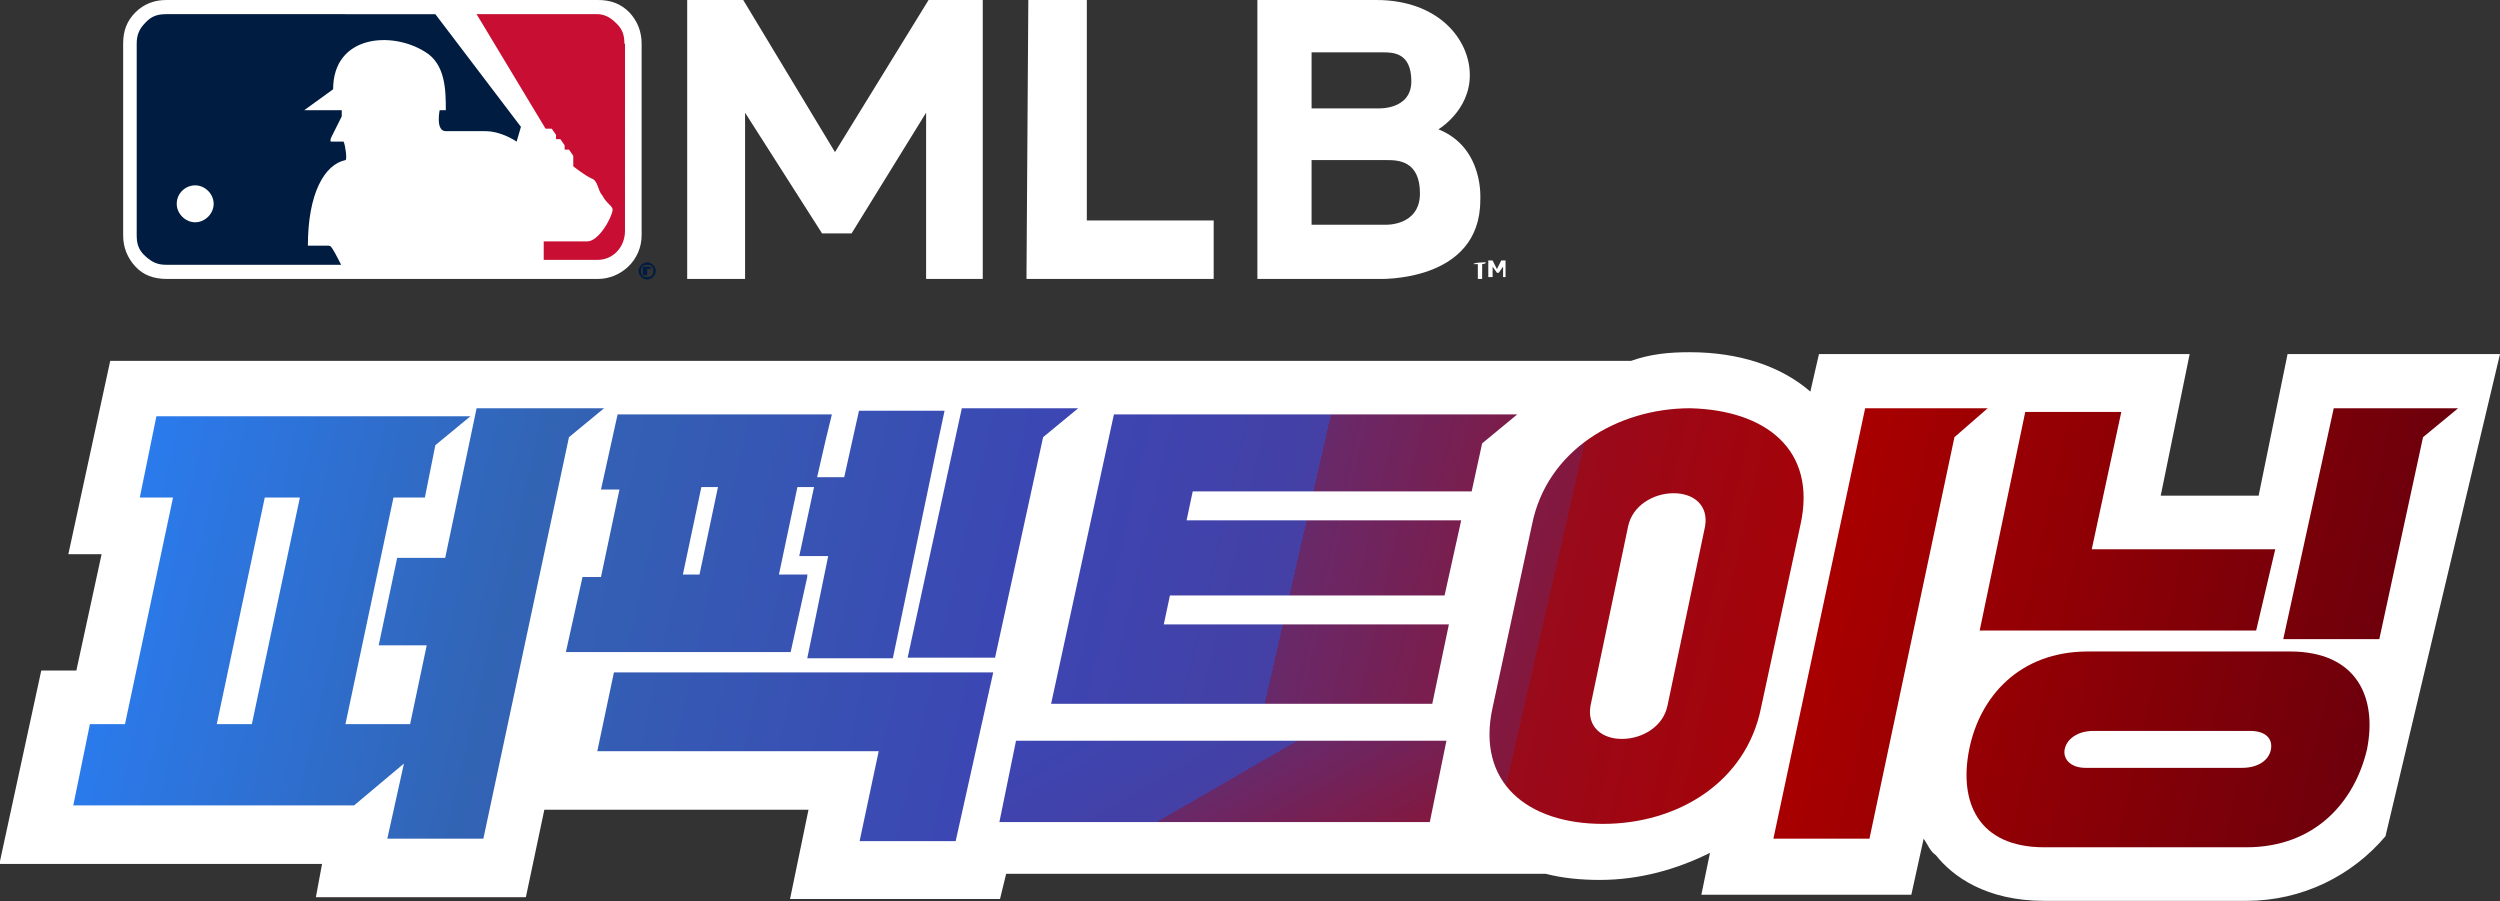
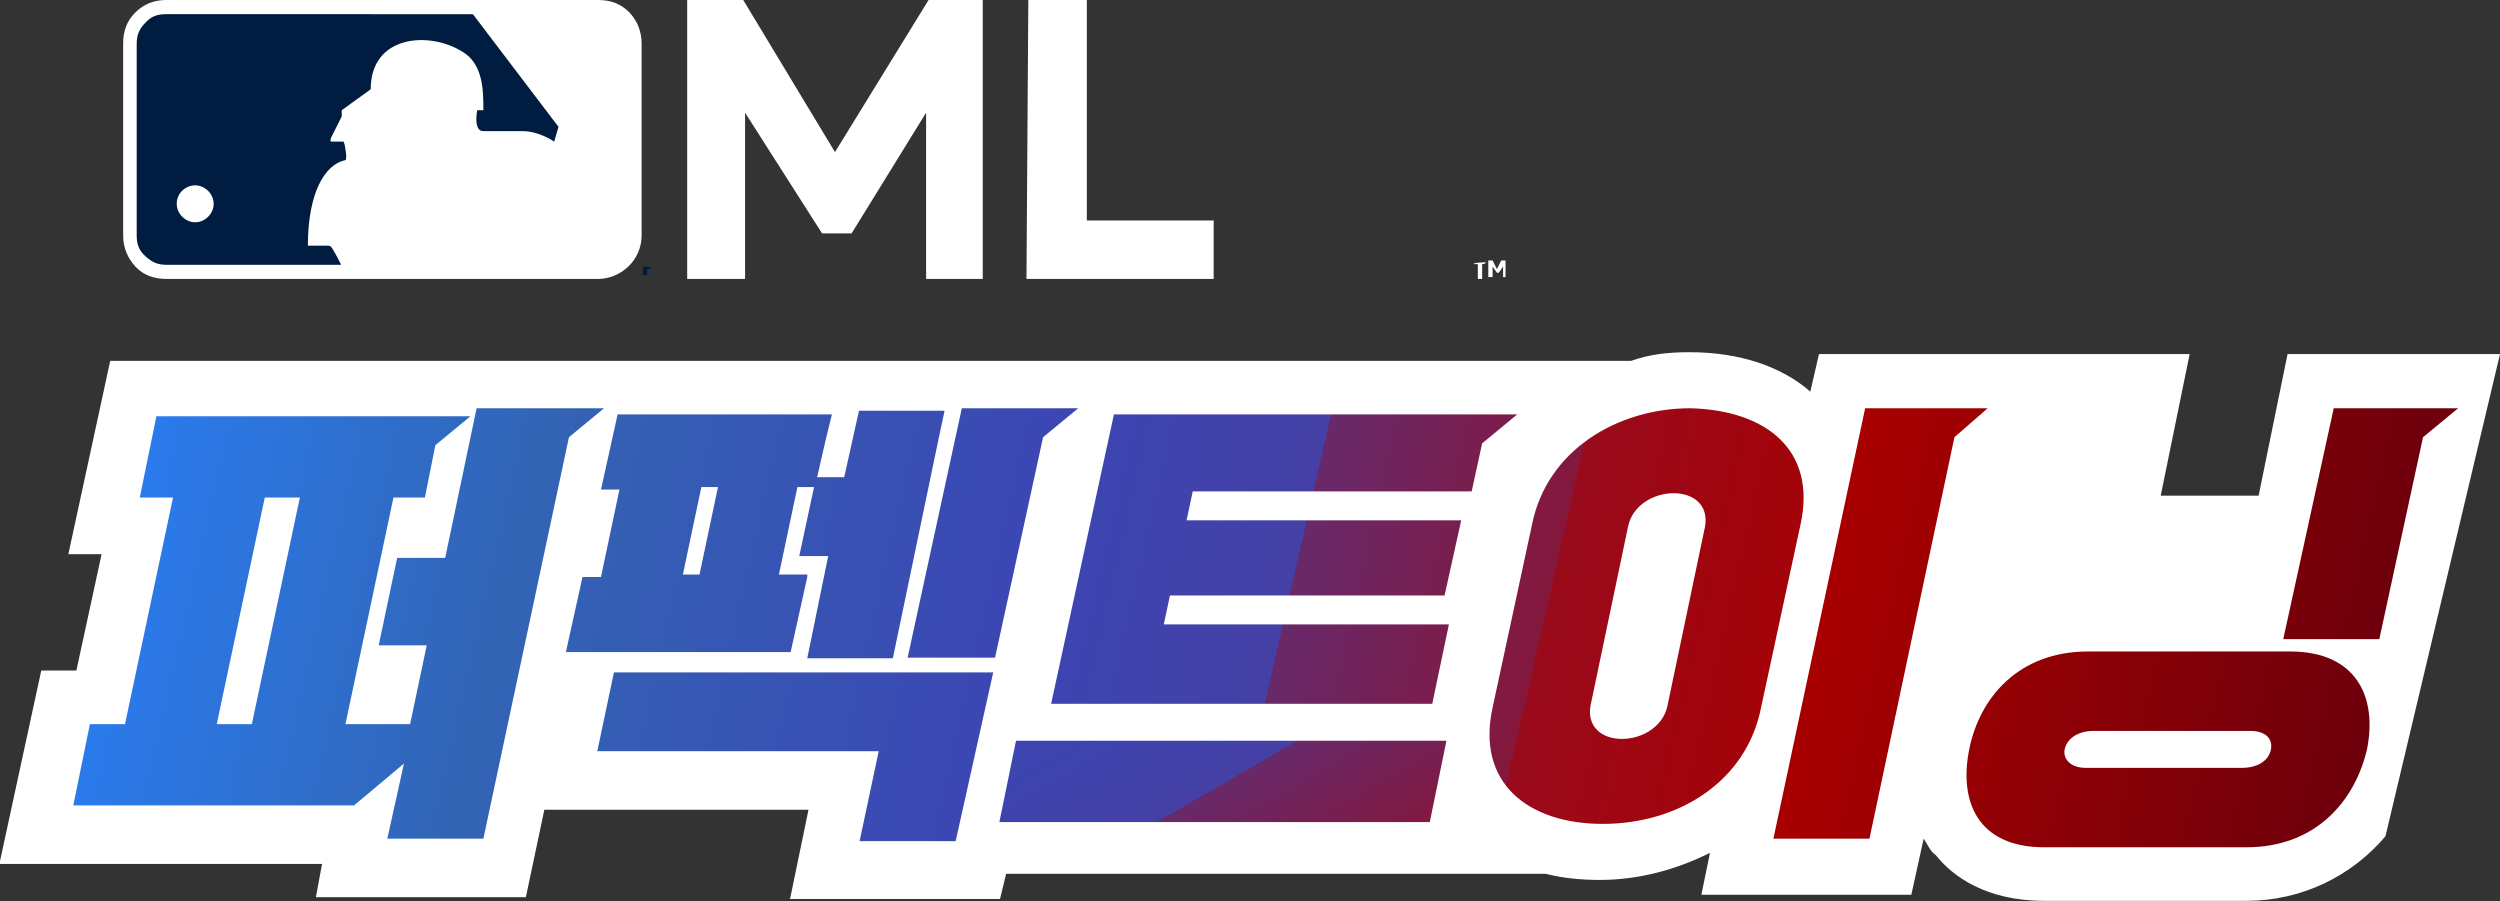
<svg xmlns="http://www.w3.org/2000/svg" xmlns:xlink="http://www.w3.org/1999/xlink" id="Layer_1" data-name="Layer 1" width="406" height="146.4" version="1.1" viewBox="0 0 406 146.4">
  <rect x="0" y="0" width="406" height="146.4" fill="#333333" stroke="none" />
  <defs>
    <linearGradient id="_무제_그라디언트_11" data-name="무제 그라디언트 11" x1="139.4" y1="139.6" x2="258.1" y2="-65.6" gradientTransform="translate(0 164.2) scale(1 -1)" gradientUnits="userSpaceOnUse">
      <stop offset="0" stop-color="#2882ff" />
      <stop offset=".2" stop-color="#3264b4" />
      <stop offset=".4" stop-color="#3c46b3" />
      <stop offset=".5" stop-color="#4440a5" />
      <stop offset=".5" stop-color="#68296a" />
      <stop offset=".6" stop-color="#84173c" />
      <stop offset=".6" stop-color="#990a1b" />
      <stop offset=".7" stop-color="#a50207" />
      <stop offset=".7" stop-color="#a00" />
      <stop offset="1" stop-color="#5a000f" />
    </linearGradient>
    <linearGradient id="_무제_그라디언트_11-2" data-name="무제 그라디언트 11" x1="8.7" y1="112.6" x2="409.7" y2="20.6" xlink:href="#_무제_그라디언트_11" />
    <linearGradient id="_무제_그라디언트_11-3" data-name="무제 그라디언트 11" x1=".3" y1="75.6" x2="401.3" y2="-16" xlink:href="#_무제_그라디언트_11" />
    <linearGradient id="_무제_그라디언트_11-4" data-name="무제 그라디언트 11" x1="6.7" y1="104.5" x2="408" y2="12.6" xlink:href="#_무제_그라디언트_11" />
    <linearGradient id="_무제_그라디언트_11-5" data-name="무제 그라디언트 11" x1="10.2" y1="118.9" x2="411.1" y2="26.9" xlink:href="#_무제_그라디언트_11" />
    <linearGradient id="_무제_그라디언트_11-6" data-name="무제 그라디언트 11" x1="11.1" y1="122.8" x2="412.1" y2="30.9" xlink:href="#_무제_그라디언트_11" />
    <linearGradient id="_무제_그라디언트_11-7" data-name="무제 그라디언트 11" x1="17.6" y1="151.8" x2="418.5" y2="59.9" xlink:href="#_무제_그라디언트_11" />
    <linearGradient id="_무제_그라디언트_11-8" data-name="무제 그라디언트 11" x1="10.5" y1="120.8" x2="411.4" y2="28.8" xlink:href="#_무제_그라디언트_11" />
    <linearGradient id="_무제_그라디언트_11-9" data-name="무제 그라디언트 11" x1=".7" y1="78.1" x2="401.6" y2="-13.9" xlink:href="#_무제_그라디언트_11" />
    <linearGradient id="_무제_그라디언트_11-10" data-name="무제 그라디언트 11" x1="12.8" y1="130" x2="413.8" y2="38.1" xlink:href="#_무제_그라디언트_11" />
    <linearGradient id="_무제_그라디언트_11-11" data-name="무제 그라디언트 11" x1="20.3" y1="162.8" x2="421.2" y2="70.8" xlink:href="#_무제_그라디언트_11" />
  </defs>
  <path d="M406,57.5h-34.5l-4.7,23h-15.9l4.7-23h-60.2l-1.4,6.1c-4.7-4.1-11.5-6.4-19.6-6.4h0c-3.4,0-6.4.3-9.5,1.4H17.9l-6.8,31.4h5.4l-4.1,18.9h-5.7l-6.8,31.4h52.4l-1,5.4h34.1l3-14.2h42.9l-3,14.5h34.1l1-4.1h87.6c2.7.7,5.7,1,8.8,1h0c6.4,0,12.5-1.7,17.9-4.4l-1.4,6.8h34.1l2-9.1c.7,1,1,2,2,2.7,2.7,3.4,8.1,7.4,17.6,7.4h32.8c9.1,0,17.2-4.1,22.6-10.5" style="fill: #fff; stroke-width: 0px;" />
  <g>
    <g>
-       <path d="M233.6,21s5.1-3,5.1-8.8S233.6,0,223.5,0h-19.3v45.3h19.6s16.6.7,16.6-12.8c0,0,.7-8.5-6.8-11.5ZM213,8.5h11.5c1.7,0,4.7,0,4.7,4.7s-5.4,4.4-5.4,4.4h-10.8s0-9.1,0-9.1ZM224.8,36.5h-11.8v-10.5h12.2c1.7,0,5.4,0,5.4,5.4s-5.7,5.1-5.7,5.1Z" style="fill: #fff; stroke-width: 0px;" />
      <g>
        <path d="M240.7,42.9v2.4h-.7v-2.4h-.7c0-.3,2-.3,2-.3h0c0,.3-.7.3-.7.3Z" style="fill: #fff; stroke-width: 0px;" />
        <path d="M244.1,45v-1.7l-.7,1h-.3l-.7-1v1.7h-.7v-2.7h.7l.7,1.4.7-1.4h.7v2.7h-.7.3Z" style="fill: #fff; stroke-width: 0px;" />
      </g>
      <polygon points="111.6 0 120.7 0 135.6 24.7 150.8 0 159.6 0 159.6 45.3 150.4 45.3 150.4 18.3 138.3 37.9 133.5 37.9 121 18.3 121 45.3 111.6 45.3 111.6 0" style="fill: #fff; stroke-width: 0px;" />
      <polygon points="167 0 176.5 0 176.5 35.8 197.1 35.8 197.1 45.3 166.7 45.3 167 0" style="fill: #fff; stroke-width: 0px;" />
    </g>
    <g>
      <g>
        <path d="M97,0H27C25,0,23.3.7,22,2c-1.4,1.4-2,3-2,5.1v31.1c0,2,.7,3.7,2,5.1s3,2,5.1,2h70c3.7,0,7.1-3,7.1-7.1V7.1c0-2-.7-3.7-2-5.1-1.4-1.4-3-2-5.1-2h0Z" style="fill: #fff; stroke-width: 0px;" />
        <g>
-           <path d="M101.4,7.1c0-1.4-.3-2.4-1.4-3.4-1-1-2-1.4-3-1.4h-19.6l11.2,18.6h1l.7,1v.7h.7l.7,1v.7h.7l.7,1v1.7s1.7,1.4,3,2c1,.3,1,2,1.7,2.7.7,1.4,1.7,1.7,1.7,2.4-.3,1.7-2.4,5.1-4.1,5.1h-7.1v3h8.8c2.4,0,4.4-2,4.4-4.7V7.1" style="fill: #c80e32; stroke-width: 0px;" />
-           <path d="M53.4,39.9h-3.4c0-8.5,2.7-13.2,6.1-13.9.3,0,0-2.4-.3-3h-2c-.3,0,0-.7,0-.7l1.7-3.4v-1h-6.1l4.7-3.4c0-8.8,9.5-9.5,14.9-6.1,3.4,2,3.4,6.4,3.4,9.5h-1s-.7,3.4,1,3.4h6.4c2.7,0,5.1,1.7,5.1,1.7l.7-2.4-13.9-18.3H27c-1.4,0-2.4.3-3.4,1.4-1,1-1.4,2-1.4,3.4v31.1c0,1.4.3,2.4,1.4,3.4s2,1.4,3.4,1.4h28.4c-.7-1.4-1.4-2.7-1.7-3" style="fill: #001c40; stroke-width: 0px;" />
+           <path d="M53.4,39.9h-3.4c0-8.5,2.7-13.2,6.1-13.9.3,0,0-2.4-.3-3h-2c-.3,0,0-.7,0-.7l1.7-3.4v-1l4.7-3.4c0-8.8,9.5-9.5,14.9-6.1,3.4,2,3.4,6.4,3.4,9.5h-1s-.7,3.4,1,3.4h6.4c2.7,0,5.1,1.7,5.1,1.7l.7-2.4-13.9-18.3H27c-1.4,0-2.4.3-3.4,1.4-1,1-1.4,2-1.4,3.4v31.1c0,1.4.3,2.4,1.4,3.4s2,1.4,3.4,1.4h28.4c-.7-1.4-1.4-2.7-1.7-3" style="fill: #001c40; stroke-width: 0px;" />
        </g>
        <path d="M28.7,33.1c0-1.7,1.4-3,3-3s3,1.4,3,3-1.4,3-3,3-3-1.4-3-3" style="fill: #fff; stroke-width: 0px;" />
      </g>
      <g>
        <path d="M105.8,43.6q0-.3-.7-.3h-.7v1.4h0v-.7h0v.7h.7v-1M105.5,43.6h-.3" style="fill: #001c40; stroke-width: 0px;" />
-         <path d="M105.1,42.6c-.7,0-1.4.7-1.4,1.4s.7,1.4,1.4,1.4,1.4-.7,1.4-1.4-.7-1.4-1.4-1.4M105.1,45c-.7,0-1-.3-1-1s.3-1,1-1,1,.3,1,1-.3,1-1,1" style="fill: #001c40; stroke-width: 0px;" />
      </g>
    </g>
  </g>
  <g>
    <polygon points="162.3 133.5 232.2 133.5 234.9 120.3 165 120.3 162.3 133.5" style="fill: url(#_무제_그라디언트_11); stroke-width: 0px;" />
    <g>
      <polygon points="156.2 66.3 147.4 106.8 161.6 106.8 169.4 71 175.1 66.3 156.2 66.3" style="fill: url(#_무제_그라디언트_11-2); stroke-width: 0px;" />
      <polygon points="97 122 142.7 122 139.6 136.6 155.2 136.6 161.3 109.2 99.7 109.2 97 122" style="fill: url(#_무제_그라디언트_11-3); stroke-width: 0px;" />
      <path d="M131.2,93.3h-4.7l3-14.2h2.7l-2.4,11.2h4.7l-3.4,16.6h13.9l7.4-35.5,1-4.7h-13.9l-2.4,10.8h-4.4l1.4-6.1,1-4.1h-34.8l-2.7,12.2h3l-3,14.2h-3l-2.7,12.2h36.5l2.7-12.2v-.3ZM113.6,93.3h-2.7l3-14.2h2.7s-3,14.2-3,14.2Z" style="fill: url(#_무제_그라디언트_11-4); stroke-width: 0px;" />
      <polygon points="180.9 67.3 170.7 114.3 232.6 114.3 235.3 101.4 189 101.4 190 96.7 234.6 96.7 237.3 84.5 192.7 84.5 193.7 79.8 239 79.8 240.7 72 246.4 67.3 180.9 67.3" style="fill: url(#_무제_그라디언트_11-5); stroke-width: 0px;" />
      <path d="M274.5,66.3c-11.8,0-23.3,6.8-25.7,18.9l-6.4,29.7c-2.7,12.2,5.7,18.9,17.9,18.9s23.3-6.8,25.7-18.9l6.4-29.7c2.7-12.2-5.7-18.6-17.9-18.9ZM276.9,85.5l-6.1,29.1c-.7,3.4-4.1,5.4-7.4,5.4s-5.7-2-5.1-5.4l6.1-29.1c.7-3.4,4.1-5.4,7.4-5.4s5.7,2,5.1,5.4Z" style="fill: url(#_무제_그라디언트_11-6); stroke-width: 0px;" />
-       <polygon points="366.4 102.4 369.5 89.2 339.7 89.2 344.5 66.9 328.9 66.9 321.5 102.4 366.4 102.4" style="fill: url(#_무제_그라디언트_11-7); stroke-width: 0px;" />
      <path d="M371.9,105.8h-32.8c-11.2,0-17.6,7.4-19.3,15.9-1.7,8.5,1.4,15.9,12.2,15.9h32.8c11.2,0,17.6-7.4,19.6-15.9,1.7-8.5-1.7-15.9-12.5-15.9ZM368.8,121.7c-.3,1.7-2,3-4.7,3h-25.4c-2.4,0-3.7-1.4-3.4-3s2-3,4.7-3h25.4c2.7,0,3.7,1.4,3.4,3Z" style="fill: url(#_무제_그라디언트_11-8); stroke-width: 0px;" />
      <path d="M77.4,66.3l-5.1,24.3h-7.8l-3,14.2h7.8l-2.7,12.8h-10.5l7.8-36.8h5.1l1.7-8.5,5.7-4.7H25.4l-2.7,13.2h5.4l-7.8,36.8h-5.7l-2.7,13.2h45.6l8.1-6.8-2.7,12.2h15.6l13.9-65.2,5.7-4.7h-20.6ZM40.9,117.6h-5.7l7.8-36.8h5.7l-7.8,36.8Z" style="fill: url(#_무제_그라디언트_11-9); stroke-width: 0px;" />
      <polygon points="318.4 66.3 302.9 66.3 288 136.2 303.6 136.2 317.4 71 322.8 66.3 318.4 66.3" style="fill: url(#_무제_그라디언트_11-10); stroke-width: 0px;" />
      <polygon points="379 66.3 370.8 103.8 386.4 103.8 393.5 71 399.2 66.3 379 66.3" style="fill: url(#_무제_그라디언트_11-11); stroke-width: 0px;" />
    </g>
  </g>
</svg>